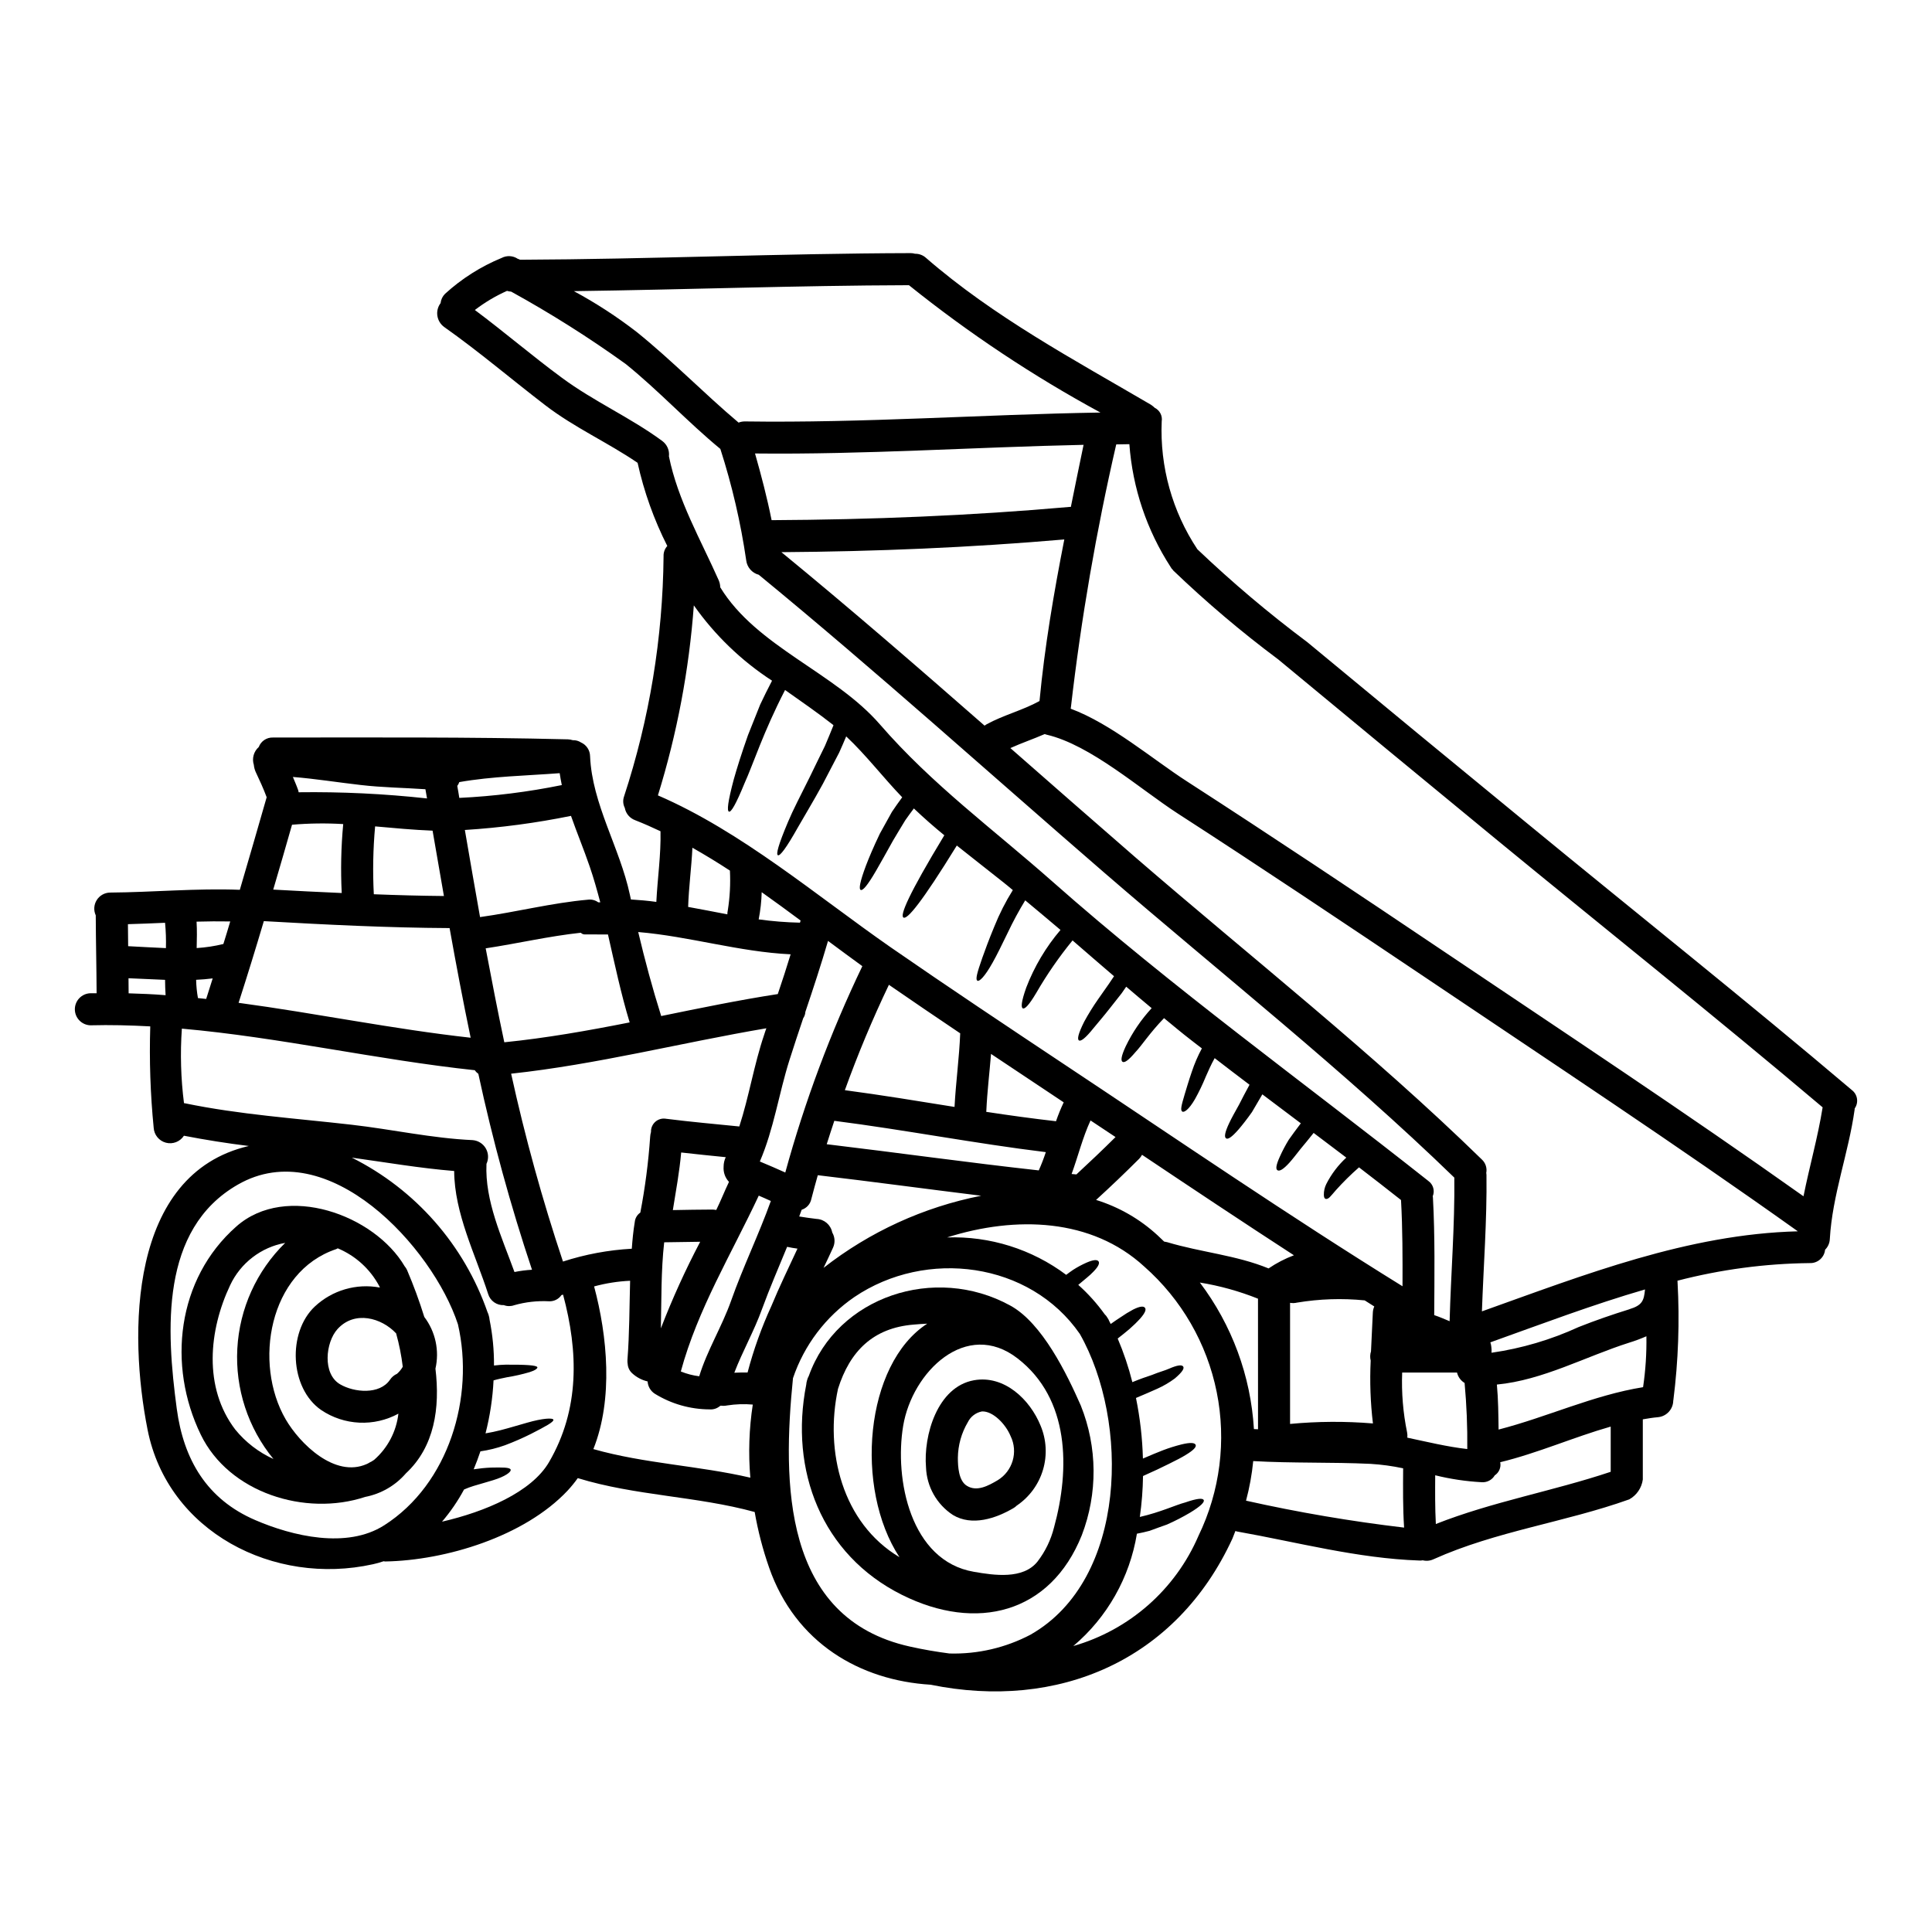
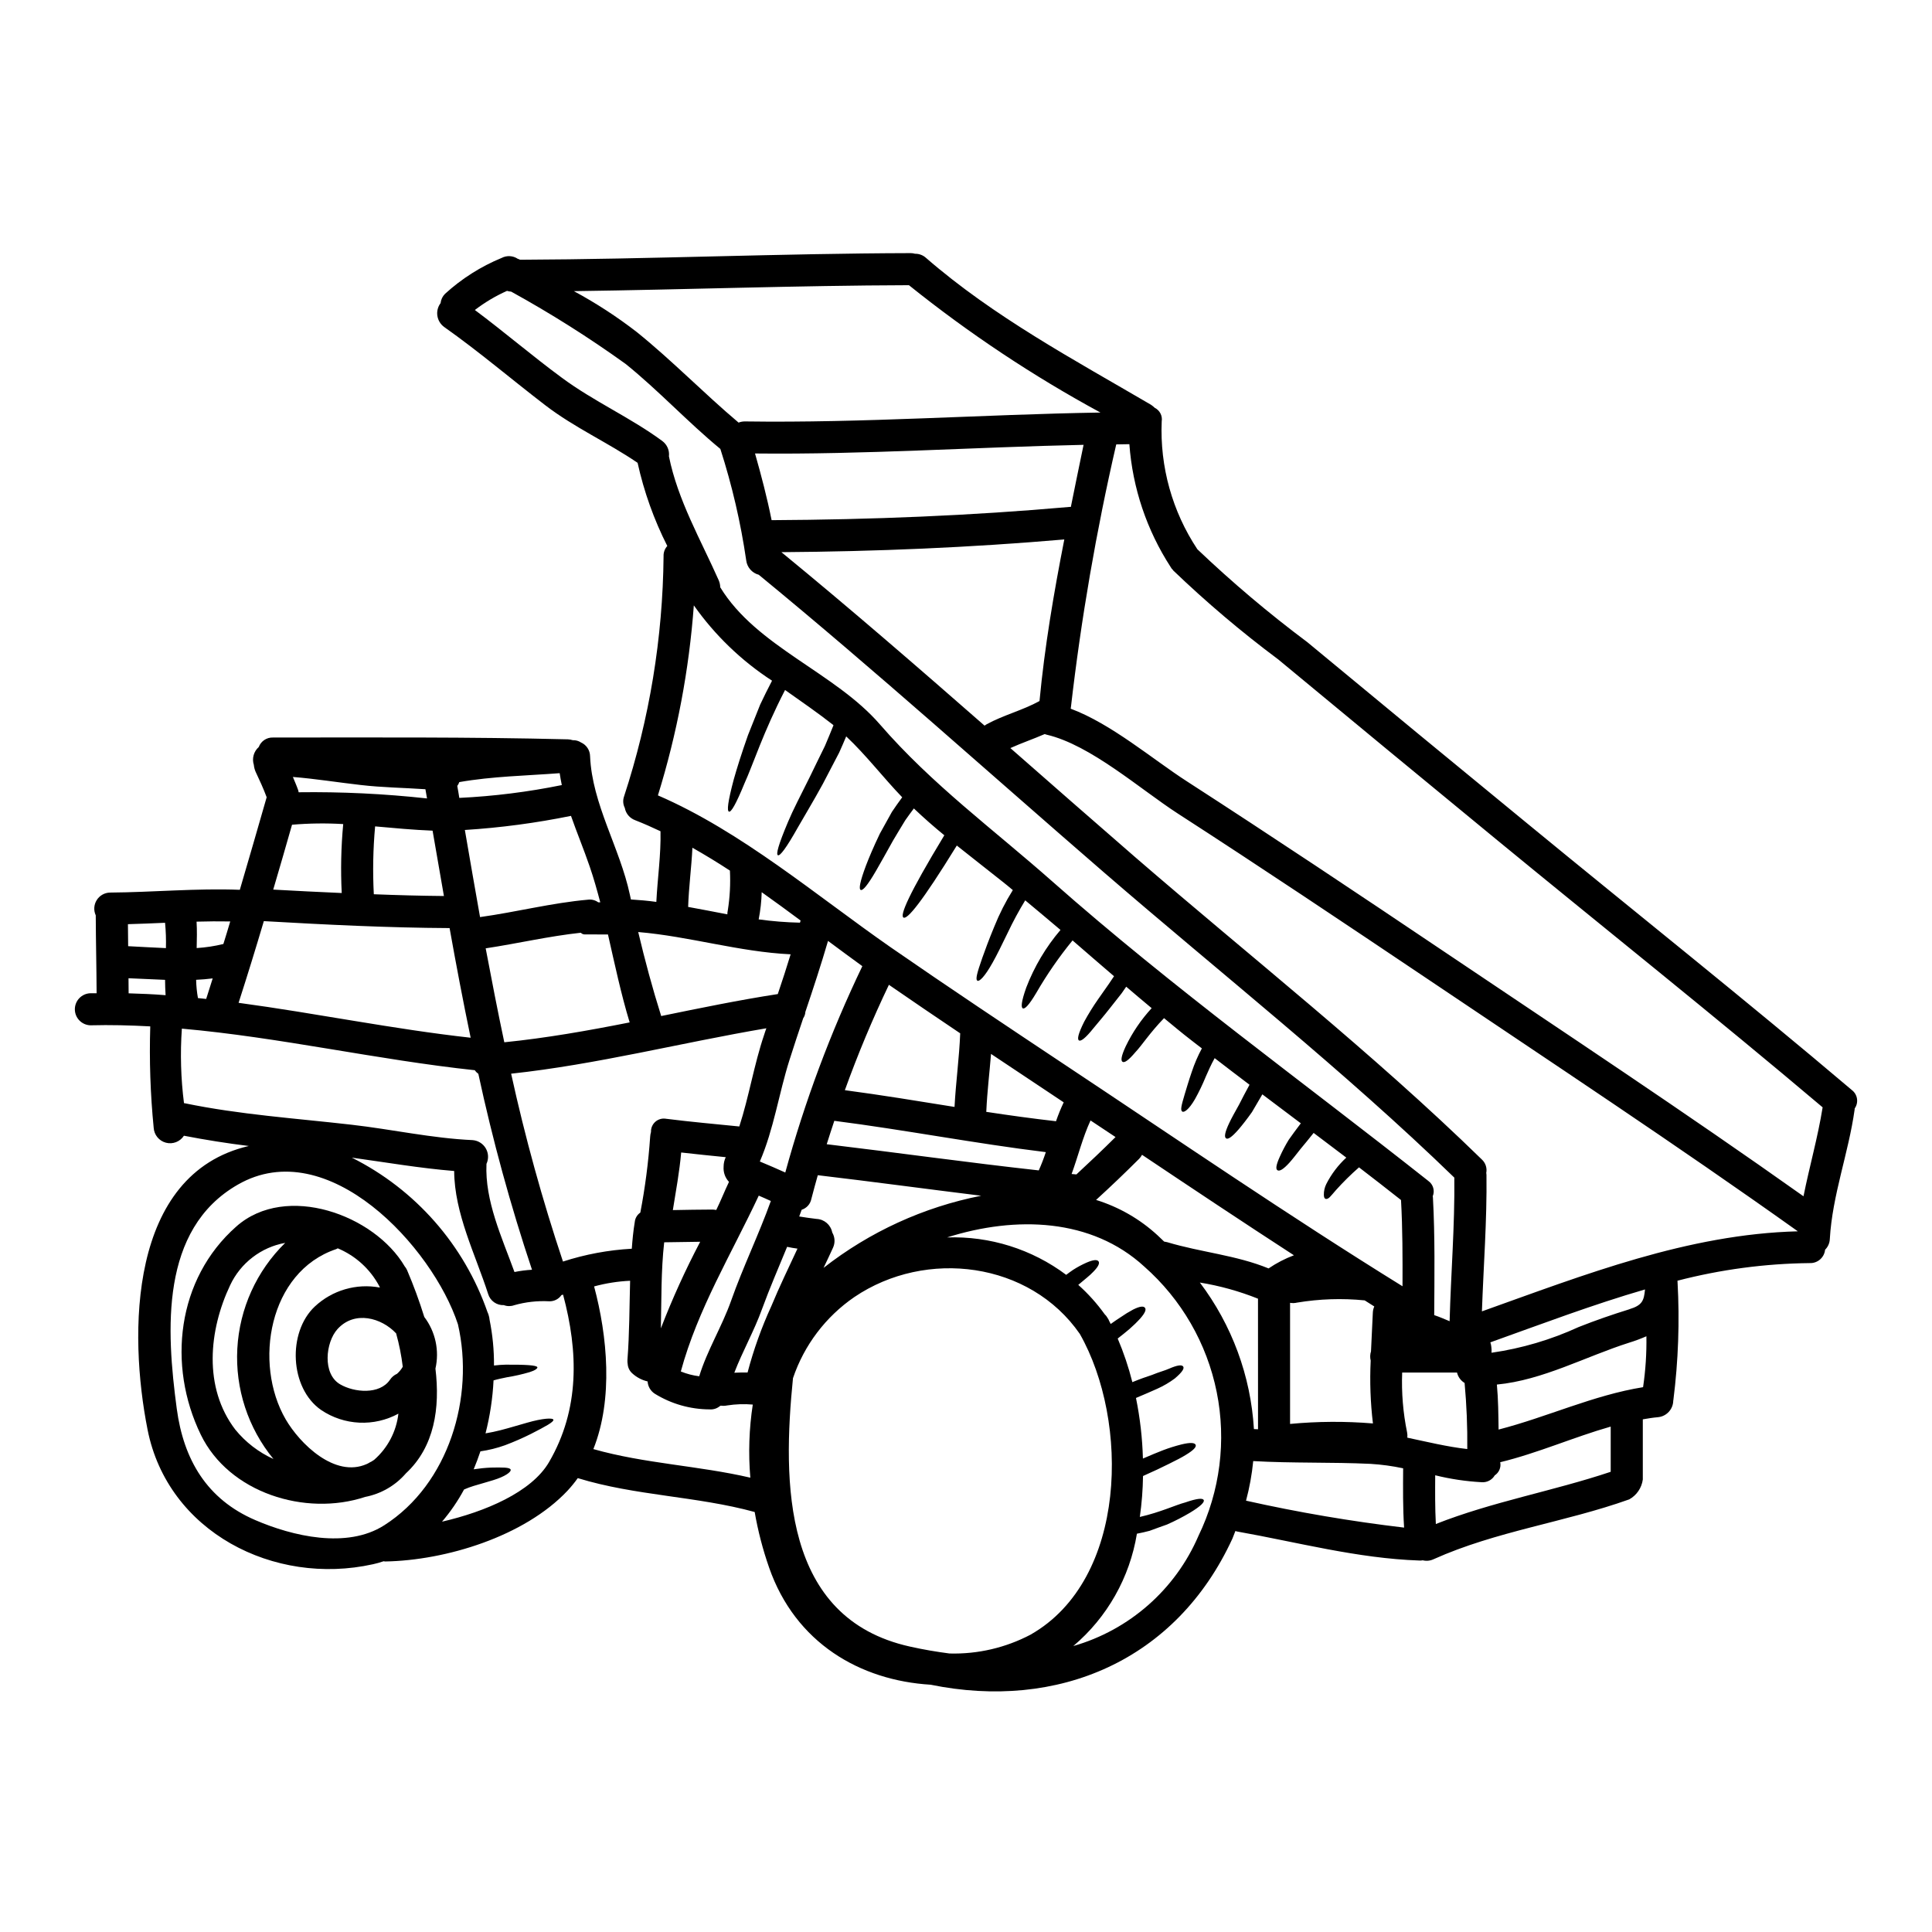
<svg xmlns="http://www.w3.org/2000/svg" fill="#000000" width="800px" height="800px" version="1.1" viewBox="144 144 512 512">
  <g>
    <path d="m634.75 432.87c1.531 1.152 1.867 3.309 0.766 4.875-0.027 0.113 0 0.223-0.027 0.34-1.613 11.527-5.902 22.605-6.57 34.27-0.039 1.066-0.488 2.082-1.25 2.832-0.207 2.074-1.992 3.629-4.078 3.543-11.832 0.129-23.602 1.699-35.055 4.672 0.027 0.055 0 0.141 0.027 0.195v0.09c0.582 10.461 0.211 20.957-1.105 31.352 0 0.055-0.031 0.082-0.031 0.141v0.004c-0.031 2.281-1.777 4.172-4.047 4.387-1.359 0.113-2.688 0.34-4.019 0.566v15.945c-0.297 2.227-1.633 4.184-3.598 5.269-17.051 6.09-35.293 8.41-51.859 15.863h-0.004c-0.891 0.422-1.902 0.523-2.859 0.281-0.309 0.062-0.625 0.082-0.938 0.059-16.398-0.566-32.23-4.844-48.32-7.703h0.004c-0.137-0.027-0.266-0.066-0.395-0.117-0.285 0.68-0.508 1.332-0.789 2.012-14.926 32.43-46.312 45.598-79.988 38.719-18.691-1.133-35.816-11.047-42.797-31.043h0.004c-1.68-4.793-2.957-9.723-3.824-14.727-15.41-4.219-31.582-4.277-46.879-8.977v-0.004c-0.844 1.184-1.766 2.309-2.754 3.371-11.387 12.066-32.145 18.441-48.289 18.723-0.145-0.004-0.289-0.023-0.426-0.059-0.918 0.32-1.852 0.582-2.805 0.789-26.258 5.832-54.383-8.586-59.738-35.66-5.043-25.352-5.117-67.75 26.824-75.18-5.75-0.707-11.484-1.613-17.191-2.719-1.023 1.586-2.953 2.332-4.777 1.848-1.828-0.484-3.133-2.09-3.238-3.973-0.879-8.922-1.184-17.891-0.906-26.852-5.297-0.285-10.562-0.426-15.863-0.285-2.293-0.07-4.121-1.953-4.121-4.25s1.828-4.18 4.121-4.246h1.645c-0.031-6.879-0.199-13.777-0.227-20.645-0.602-1.305-0.508-2.82 0.254-4.035 0.758-1.219 2.078-1.969 3.512-2 11.473-0.086 22.941-1.18 34.414-0.734 2.41-8.16 4.758-16.344 7.113-24.527-0.852-2.32-1.902-4.562-2.949-6.797v-0.004c-0.242-0.566-0.395-1.168-0.453-1.785-0.543-1.691-0.031-3.547 1.305-4.723 0.582-1.562 2.098-2.578 3.766-2.519 26.055 0 52.09-0.172 78.145 0.48 0.445 0.016 0.883 0.09 1.305 0.227 0.77-0.031 1.531 0.176 2.18 0.598 1.449 0.641 2.387 2.07 2.41 3.652 0.535 12.691 7.898 24.273 10.535 36.652 0.082 0.422 0.195 0.879 0.285 1.305 2.262 0.141 4.504 0.34 6.738 0.648 0.312-6.258 1.246-12.461 1.105-18.723-2.207-1.047-4.449-2.039-6.691-2.918-1.445-0.52-2.504-1.77-2.777-3.285-0.473-0.93-0.543-2.016-0.199-3 6.742-20.562 10.277-42.039 10.48-63.676-0.043-1 0.312-1.977 0.988-2.719-3.539-6.988-6.184-14.391-7.871-22.039-7.93-5.41-16.711-9.32-24.402-15.211-8.977-6.879-17.59-14.246-26.82-20.758v-0.004c-0.988-0.699-1.648-1.77-1.836-2.965s0.117-2.414 0.844-3.379c0.102-0.934 0.516-1.805 1.18-2.465 4.41-4.027 9.488-7.25 15.012-9.52 1.352-0.703 2.981-0.617 4.25 0.227 0.215 0.062 0.426 0.148 0.625 0.254 34.496-0.141 68.996-1.668 103.49-1.754 0.402-0.004 0.797 0.055 1.18 0.168 1.066-0.02 2.102 0.367 2.891 1.078 18.016 15.66 39.172 26.961 59.68 38.965v0.004c0.344 0.23 0.664 0.496 0.961 0.785 1.34 0.664 2.086 2.125 1.84 3.598-0.508 12.008 2.801 23.863 9.445 33.875 9.211 8.777 18.938 16.996 29.129 24.613 19.379 16.059 38.797 32.066 58.254 48.02 28.68 23.582 57.766 46.695 86.062 70.684zm-12.805 28.152c1.574-7.871 3.797-15.605 5.07-23.566-28.492-24.105-57.75-47.387-86.594-71.094-19.262-15.836-38.492-31.711-57.695-47.625l0.004 0.004c-9.762-7.281-19.059-15.16-27.844-23.59-0.027-0.027-0.027-0.086-0.055-0.113v-0.004c-0.242-0.215-0.445-0.473-0.594-0.762-6.332-9.762-10.098-20.961-10.945-32.562-1.18 0-2.32 0.031-3.484 0.059h0.004c-5.301 22.98-9.312 46.238-12.012 69.668 0 0.113-0.059 0.227-0.059 0.371 10.793 4.019 21.754 13.426 30.762 19.23 22.801 14.73 45.375 29.797 67.863 44.922 31.965 21.5 64.168 42.777 95.578 65.066zm-85.223 30.504c27.219-9.715 54.578-20.469 83.723-21.215-32.273-23-65.457-44.871-98.34-67.016-21.891-14.695-43.789-29.371-65.965-43.691-9.941-6.426-23.113-18.184-34.754-20.902v0.004c-0.184-0.039-0.363-0.094-0.535-0.168-2.977 1.305-6.121 2.363-9.094 3.711 10.988 9.633 21.98 19.285 32.996 28.836 30.617 26.48 62.977 51.914 91.938 80.18 0.988 0.902 1.438 2.254 1.184 3.57 0.004 0.172 0.02 0.344 0.055 0.512 0.152 12.078-0.785 24.117-1.207 36.184zm42.711 20.074v0.004c0.66-4.465 0.953-8.973 0.879-13.48-1.488 0.652-3.008 1.219-4.559 1.695-11.586 3.684-22.887 9.941-35.066 11.102 0.371 3.969 0.395 7.93 0.453 11.926 12.945-3.332 25.066-9.098 38.293-11.234zm-3.625-20.648c3.457-1.047 3.852-2.32 4.137-5.238-13.852 4.023-27.445 9.176-40.984 14.02v0.004c0.129 0.383 0.215 0.777 0.254 1.18 0.074 0.52 0.09 1.051 0.055 1.574 7.992-1.152 15.777-3.453 23.113-6.824 4.449-1.762 8.867-3.289 13.426-4.703zm-4.957 43.078v-11.969c-9.84 2.805-19.316 7.027-29.289 9.445 0 0.027 0.027 0.055 0.027 0.109h0.004c0.223 1.32-0.355 2.641-1.473 3.375-0.719 1.223-2.07 1.926-3.484 1.809-4.144-0.223-8.262-0.84-12.293-1.836-0.027 4.301-0.059 8.609 0.168 12.914 15.043-5.934 31.02-8.707 46.34-13.836zm-38.012-6.031 0.004 0.004c0.062-5.844-0.176-11.688-0.711-17.504-1.012-0.609-1.738-1.605-2.008-2.758h-14.535c-0.203 5.32 0.234 10.648 1.305 15.863 0.09 0.457 0.109 0.926 0.059 1.391 5.293 1.117 10.57 2.418 15.891 3.016zm-4.676-33.879c0.344-12.691 1.391-25.32 1.246-38.039-29.344-28.465-61.973-54.184-92.891-80.922-30.418-26.312-60.359-53.332-91.457-78.855l0.004 0.012c-1.781-0.477-3.094-1.992-3.312-3.82-1.461-10.016-3.754-19.891-6.852-29.523-8.695-7.164-16.371-15.492-25.125-22.547v0.004c-9.711-6.981-19.832-13.375-30.309-19.145-0.375-0.02-0.742-0.09-1.102-0.203-3.031 1.352-5.891 3.051-8.523 5.07 7.789 5.809 15.18 12.156 23.027 17.934 8.496 6.297 18.105 10.504 26.625 16.766h-0.004c1.289 0.941 1.973 2.504 1.785 4.09 2.363 11.672 8.41 22.066 13.199 32.855 0.25 0.582 0.383 1.207 0.395 1.84 9.629 15.777 30.336 22.52 42.316 36.336 13.848 15.977 30.02 27.762 45.742 41.668 31.922 28.211 66.191 52.906 99.582 79.309h-0.004c1.305 0.91 1.797 2.609 1.18 4.078 0.004 0.113 0.023 0.227 0.055 0.336 0.566 10.395 0.395 20.762 0.34 31.156 1.426 0.484 2.754 1.051 4.086 1.617zm-12.062 54.711c-0.344-5.242-0.285-10.48-0.254-15.719v0.004c-2.852-0.609-5.746-1.004-8.66-1.18-10.367-0.484-20.73-0.141-31.07-0.734-0.344 3.543-0.984 7.051-1.906 10.492 13.836 3.094 27.82 5.477 41.898 7.137zm-0.422-63.957c0.027-7.621 0.027-15.242-0.395-22.855-3.68-2.918-7.391-5.777-11.133-8.66-2.148 1.879-4.18 3.883-6.09 6.008-0.762 0.879-1.273 1.5-1.672 1.898s-0.789 0.535-1.074 0.453c-0.289-0.082-0.453-0.371-0.48-1.02v-0.004c-0.027-1.012 0.195-2.012 0.648-2.918 1.336-2.629 3.129-4.996 5.301-6.996l-8.66-6.543c-1.273 1.613-2.41 2.973-3.402 4.164-1.242 1.574-2.18 2.801-3 3.707-1.645 1.816-2.609 2.32-3.148 2.039-0.539-0.285-0.453-1.305 0.594-3.625h0.004c0.688-1.539 1.477-3.035 2.359-4.473 0.879-1.242 1.969-2.754 3.199-4.359-3.394-2.547-6.793-5.106-10.195-7.676-1.02 1.781-1.969 3.34-2.754 4.703-1.391 1.969-2.578 3.457-3.516 4.559-1.898 2.18-2.891 2.754-3.371 2.383-0.48-0.375-0.312-1.574 0.879-4.082 0.594-1.27 1.473-2.828 2.606-4.867 0.762-1.504 1.672-3.258 2.754-5.242-3.086-2.32-6.172-4.699-9.234-7.051-0.988 1.754-1.723 3.484-2.406 5.012l0.008-0.004c-0.82 1.996-1.758 3.945-2.809 5.836-1.668 2.891-2.945 3.625-3.371 3.312-0.566-0.344-0.254-1.574 0.621-4.535 0.457-1.5 1.02-3.457 1.902-6.031v0.004c0.707-2.133 1.598-4.199 2.664-6.176-0.938-0.734-1.926-1.445-2.863-2.207-2.438-1.871-4.785-3.852-7.164-5.809-3.766 3.883-5.902 7.254-7.621 9.055-1.844 2.18-2.863 2.828-3.371 2.519-0.508-0.312-0.371-1.5 0.848-4.133l0.004-0.004c1.777-3.68 4.09-7.074 6.859-10.082-2.266-1.898-4.504-3.766-6.742-5.691-0.426 0.594-0.824 1.18-1.215 1.754-1.133 1.414-2.152 2.715-3.059 3.883-1.785 2.289-3.312 4.019-4.394 5.352-2.152 2.688-3.34 3.543-3.848 3.254-0.508-0.289-0.254-1.699 1.359-4.93l-0.004 0.004c1.133-2.078 2.379-4.094 3.738-6.031 0.852-1.188 1.785-2.519 2.801-3.992 0.453-0.652 0.938-1.363 1.391-2.07-3.652-3.148-7.336-6.297-10.988-9.484v-0.004c-3.57 4.363-6.781 9.004-9.602 13.879-1.926 3.254-3.031 4.359-3.566 4.133-0.535-0.227-0.426-1.781 0.879-5.469l-0.004 0.004c2.141-5.59 5.215-10.77 9.094-15.324-3.09-2.633-6.231-5.238-9.348-7.844-1.688 2.766-3.231 5.621-4.617 8.551-1.613 3.312-2.891 5.949-3.996 7.902-2.18 3.91-3.566 5.117-4.051 4.844-0.566-0.316-0.141-1.969 1.305-6.094 0.734-2.066 1.727-4.785 3.172-8.266v0.004c1.344-3.356 2.984-6.59 4.902-9.656-0.961-0.789-1.898-1.613-2.891-2.363-3.938-3.148-7.984-6.258-11.953-9.445-9.402 15.266-13.137 19.625-14.129 19.09-0.992-0.535 1.215-5.949 10.82-21.809-2.777-2.266-5.469-4.637-8.074-7.109-0.789 1.074-1.574 2.094-2.266 3.113-1.215 1.969-2.293 3.793-3.258 5.41-1.867 3.34-3.309 5.949-4.477 7.957-2.32 3.992-3.543 5.352-4.078 5.117-0.535-0.234-0.254-2.066 1.363-6.398 0.82-2.152 2.012-4.988 3.707-8.527 0.965-1.727 2.039-3.656 3.203-5.777 0.82-1.246 1.754-2.523 2.715-3.852-5.07-5.269-9.543-11.16-14.84-16.137-0.625 1.473-1.246 2.949-1.871 4.305-1.574 3.059-3.031 5.805-4.328 8.297-2.664 4.871-4.93 8.559-6.547 11.414-3.199 5.695-4.812 7.734-5.352 7.477-0.539-0.254 0.086-2.688 2.691-8.863 1.273-3.059 3.285-6.91 5.75-11.867 1.18-2.465 2.547-5.211 4.023-8.242 0.734-1.727 1.5-3.57 2.262-5.469l-0.141-0.141c-3.965-3.117-8.324-6.117-12.691-9.207-5.805 11.246-8.438 19.656-10.734 24.699-2.32 5.664-3.57 7.734-4.133 7.535-0.562-0.199-0.316-2.578 1.27-8.527 0.824-2.945 2.039-6.824 3.766-11.727 0.965-2.438 2.043-5.117 3.231-8.102 0.906-1.969 2.012-4.137 3.148-6.344l0.008 0.004c-8.117-5.277-15.152-12.055-20.734-19.965-1.254 17.09-4.445 33.984-9.516 50.355 22.148 9.578 41.977 26.539 61.633 40.223 15.379 10.648 30.957 21.016 46.535 31.383 29.562 19.625 58.965 39.793 89.16 58.484zm-7.477 5.352-2.547-1.613h-0.004c-5.977-0.598-12.008-0.395-17.934 0.594-0.602 0.145-1.227 0.164-1.836 0.055v32.094c7.301-0.691 14.652-0.734 21.961-0.129-0.664-5.523-0.863-11.094-0.594-16.652-0.199-0.812-0.172-1.664 0.082-2.465 0.141-3.43 0.344-6.852 0.484-10.234 0.023-0.566 0.152-1.125 0.383-1.648zm-28.012-10.086-0.004 0.004c2.094-1.422 4.348-2.594 6.715-3.484-13.484-8.75-26.879-17.672-40.25-26.625-0.207 0.398-0.473 0.758-0.789 1.078-3.711 3.707-7.508 7.336-11.391 10.879 6.031 1.867 11.574 5.047 16.23 9.316 0.625 0.566 1.219 1.18 1.816 1.727 0.285 0.055 0.566 0.086 0.852 0.168 8.887 2.664 18.262 3.43 26.816 6.941zm-2.801 42.629-0.008-34.605c-4.961-1.984-10.129-3.422-15.406-4.277 8.5 11.246 13.488 24.758 14.328 38.832 0.344 0.023 0.711 0.051 1.078 0.051zm-14.391 18.75c0.254 0.512-0.676 1.574-3.598 3.34l-0.004 0.004c-1.977 1.168-4.019 2.219-6.117 3.148-1.391 0.48-2.918 1.047-4.617 1.668-1.047 0.285-2.18 0.539-3.371 0.766v0.004c-1.895 11.613-7.871 22.168-16.852 29.766 14.875-4.266 27.051-14.984 33.168-29.199 5.731-11.836 7.43-25.223 4.832-38.113s-9.344-24.574-19.211-33.266c-13.934-12.805-33.988-13.484-52.254-7.707 11.348-0.387 22.488 3.109 31.578 9.914 0.652-0.48 1.273-0.965 1.844-1.332 1.145-0.734 2.348-1.379 3.598-1.926 1.844-0.789 2.754-0.789 3.113-0.34 0.359 0.449 0.059 1.359-1.414 2.832-0.852 0.934-2.293 2.012-3.938 3.426 2.613 2.332 4.961 4.945 7 7.789 0.297 0.27 0.547 0.586 0.734 0.938 0.203 0.277 0.363 0.582 0.48 0.906 0.141 0.227 0.254 0.512 0.371 0.734 0.961-0.68 1.871-1.305 2.66-1.812v0.004c1.055-0.738 2.152-1.41 3.285-2.012 1.754-0.879 2.719-0.965 3.113-0.512 0.395 0.453 0.172 1.273-1.18 2.832-0.918 1.012-1.898 1.965-2.93 2.863-0.852 0.734-1.926 1.574-3.086 2.492 1.594 3.746 2.891 7.609 3.883 11.555 2.008-0.824 3.707-1.418 5.18-1.898 1.902-0.789 3.488-1.18 4.562-1.672 2.207-0.965 3.34-1.074 3.711-0.594 0.371 0.48-0.113 1.418-2.211 3.199-1.43 1.059-2.965 1.961-4.586 2.691-1.574 0.707-3.473 1.531-5.695 2.465 1.078 5.289 1.695 10.664 1.84 16.059 2.066-0.906 3.883-1.641 5.406-2.238h0.004c1.566-0.59 3.164-1.09 4.789-1.5 2.434-0.594 3.512-0.453 3.766 0.086 0.254 0.539-0.457 1.387-2.606 2.688-1.078 0.68-2.551 1.418-4.449 2.363-1.898 0.945-4.109 2.008-6.883 3.227-0.051 3.633-0.336 7.254-0.848 10.848 5.555-1.273 9.402-3.148 12.066-3.852 3.215-1.109 4.606-1.168 4.859-0.629zm-23.371-96.188-6.625-4.398c-2.098 4.531-3.285 9.445-5.016 14.188 0.426 0.027 0.852 0.086 1.273 0.113 3.512-3.246 6.969-6.527 10.367-9.902zm-11.84-166.99c1.102-5.512 2.234-10.961 3.371-16.457-29.031 0.621-58.035 2.606-87.07 2.293 1.672 5.859 3.203 11.727 4.394 17.672 26.395-0.141 52.711-1.18 78.992-3.512zm-10.652 298.84c25.695-14.625 26.156-56.59 13.031-79.676-13.227-19.117-40.73-22.656-59.762-9.77-7.602 5.219-13.309 12.762-16.258 21.5-2.754 27.527-2.863 63.613 30.984 71.121 3.516 0.789 7.027 1.387 10.535 1.84v-0.004c7.469 0.199 14.863-1.527 21.473-5.008zm8.758-141.05c-1.219-0.789-2.438-1.617-3.656-2.438-5.211-3.457-10.395-6.938-15.605-10.395-0.395 5.012-1.02 10.023-1.242 15.066 0 0.086-0.031 0.168-0.031 0.285 6.148 0.938 12.293 1.781 18.5 2.492l-0.004-0.004c0.586-1.707 1.266-3.379 2.039-5.008zm-6.609 18.035c0.707-1.578 1.328-3.195 1.871-4.84-18.777-2.293-37.332-5.902-56.055-8.297-0.68 2.066-1.363 4.133-2.012 6.199 18.758 2.238 37.453 4.871 56.195 6.938zm0.195-124.38c1.363-14.418 3.793-28.664 6.574-42.828-24.953 2.152-49.938 3.199-74.973 3.371 18.238 14.957 36.086 30.422 53.84 45.973 0.199-0.113 0.344-0.254 0.566-0.371 4.484-2.453 9.555-3.695 14-6.156zm16.172-76.449 0.004 0.004c-17.902-9.711-34.895-21.012-50.777-33.762-29.598 0.082-59.199 1.18-88.797 1.574 5.863 3.16 11.453 6.797 16.715 10.875 9.375 7.562 17.73 16.199 26.934 23.961v0.004c0.531-0.211 1.102-0.316 1.672-0.312 31.469 0.449 62.852-1.844 94.262-2.356zm-38.691 184.02c0.344-6.543 1.246-12.988 1.504-19.516-6.344-4.246-12.633-8.555-18.895-12.859-4.359 9.121-8.25 18.43-11.672 27.926 9.727 1.293 19.387 2.879 29.074 4.438zm-34.711 42.641c12.227-9.566 26.539-16.117 41.773-19.117-14.445-1.781-28.863-3.738-43.297-5.441-0.594 2.125-1.18 4.219-1.723 6.344v0.004c-0.277 1.328-1.254 2.402-2.551 2.809-0.199 0.594-0.426 1.18-0.652 1.781 1.504 0.254 3.031 0.453 4.59 0.648 2.055 0.086 3.781 1.578 4.164 3.598 0.734 1.234 0.805 2.754 0.195 4.051-0.801 1.789-1.652 3.543-2.5 5.324zm10.281-79.957c-3.004-2.18-6.035-4.422-9.094-6.691-1.84 6.297-3.91 12.594-6.004 18.805v0.004c-0.031 0.598-0.227 1.176-0.566 1.668-1.246 3.672-2.465 7.375-3.652 11.102-2.832 8.949-4.137 18.297-7.848 26.879 2.238 0.938 4.504 1.898 6.742 2.918v0.004c5.152-18.805 11.988-37.105 20.418-54.684zm-16.531-11.527c0.055-0.168 0.113-0.367 0.168-0.566-3.402-2.519-6.824-5.043-10.309-7.508v0.004c-0.066 2.398-0.332 4.785-0.789 7.141-0.016 0.012-0.023 0.031-0.027 0.055 3.629 0.504 7.285 0.797 10.945 0.875zm-0.652 86.387c-0.906-0.113-1.844-0.285-2.754-0.48-2.262 5.512-4.617 10.93-6.656 16.512-2.066 5.75-5.156 11.16-7.336 16.855 1.18-0.059 2.363-0.086 3.516-0.059h-0.004c1.59-6.031 3.695-11.918 6.297-17.59 2.141-5.18 4.578-10.168 6.926-15.234zm-5.223-67.465c1.188-3.484 2.32-6.996 3.402-10.535-13.652-0.648-26.824-4.758-40.391-5.902 1.781 7.508 3.766 14.898 6.09 22.262 10.316-2.113 20.617-4.238 30.898-5.824zm-1.844 54.836c-1.074-0.484-2.121-0.965-3.199-1.418-7.223 15.438-16.172 30.066-20.656 46.598 1.562 0.637 3.199 1.062 4.875 1.273 2.125-6.938 6.035-13.168 8.465-20.055 3.152-8.926 7.316-17.48 10.52-26.398zm-1.781-44.016c0.195-0.594 0.371-1.18 0.594-1.754-22.52 3.82-45.004 9.602-67.637 12.035 3.691 16.828 8.277 33.445 13.738 49.785 5.906-1.914 12.039-3.059 18.238-3.398 0.172-2.363 0.395-4.723 0.789-7.086 0.098-1.008 0.637-1.918 1.473-2.492 1.273-6.633 2.144-13.336 2.606-20.074 0.027-0.441 0.102-0.875 0.223-1.301-0.043-1.035 0.391-2.031 1.172-2.711 0.785-0.676 1.832-0.961 2.852-0.773 6.461 0.82 12.918 1.387 19.375 2.039 2.582-7.926 3.918-16.453 6.578-24.27zm-3.652 117.34c-0.551-6.461-0.332-12.965 0.648-19.371-2.258-0.199-4.531-0.121-6.769 0.227-0.566 0.117-1.152 0.137-1.727 0.055-0.09 0.062-0.184 0.121-0.281 0.168-0.75 0.605-1.703 0.902-2.664 0.824-5.133-0.016-10.16-1.449-14.527-4.148-1.117-0.719-1.824-1.93-1.902-3.254-0.031-0.027-0.07-0.035-0.109-0.031-1.492-0.363-2.867-1.105-3.996-2.148-0.699-0.641-1.121-1.523-1.18-2.469-0.035-0.16-0.055-0.32-0.059-0.48v-0.082c-0.016-0.172-0.016-0.344 0-0.512 0.539-6.996 0.512-13.992 0.707-20.961-3.227 0.148-6.426 0.652-9.543 1.5 3.512 13.113 5.117 29.801-0.195 43.109 13.613 3.863 27.832 4.375 41.598 7.574zm-5.981-150.29c0.559-3.5 0.75-7.051 0.57-10.59-3.281-2.152-6.598-4.164-9.938-6.062-0.254 5.238-0.965 10.449-1.133 15.688 3.484 0.625 6.938 1.305 10.395 1.969h-0.004c-0.004-0.336 0.035-0.676 0.109-1.004zm-1.102 67.816c0.012-0.852 0.203-1.691 0.566-2.461-4.023-0.395-7.789-0.789-11.809-1.242-0.453 5.117-1.391 10.168-2.207 15.266 3.484-0.055 6.965-0.141 10.449-0.141v-0.004c0.352 0.008 0.703 0.047 1.051 0.113 1.219-2.465 2.18-4.957 3.375-7.445l-0.004-0.004c-1.023-1.086-1.539-2.559-1.418-4.047zm-6.203 19.957c-3.199 0.059-6.371 0.113-9.543 0.141-0.852 7.566-0.707 15.18-0.879 22.801v0.004c3.027-7.844 6.508-15.508 10.422-22.945zm-18.695-58.133c-2.32-7.648-3.965-15.492-5.746-23.309l-6.176-0.004c-0.387-0.004-0.754-0.168-1.02-0.449-8.469 0.906-16.766 2.859-25.211 4.133 1.574 8.301 3.172 16.625 4.934 24.895 11.07-1.113 22.148-3.07 33.219-5.266zm-8.324-31.82h0.539c-0.852-3.199-1.727-6.371-2.805-9.488-1.574-4.59-3.398-8.977-4.957-13.426-9.277 1.891-18.676 3.141-28.125 3.738 1.312 7.676 2.652 15.371 4.023 23.086 9.602-1.332 19.008-3.766 28.66-4.617 0.945-0.117 1.898 0.137 2.664 0.707zm-13.027 148.32c8.156-14.02 7.758-29.258 3.707-44.355-0.137 0.055-0.281 0.094-0.426 0.113-0.738 1.078-1.977 1.699-3.281 1.648-3.125-0.164-6.254 0.188-9.262 1.047-0.883 0.316-1.848 0.309-2.719-0.027-1.902 0.09-3.621-1.125-4.168-2.949-3.371-10.477-8.949-21.355-9.004-32.598-9.055-0.734-18.105-2.293-27.137-3.543h0.004c16.871 8.441 29.777 23.137 35.969 40.957 0.148 0.297 0.262 0.609 0.34 0.934 0.102 0.332 0.168 0.672 0.195 1.02 0.812 4.008 1.211 8.09 1.18 12.18 1.102-0.141 2.152-0.195 3.086-0.223 5.269-0.027 8.215 0.141 8.41 0.68 0.086 0.312-0.594 0.848-2.066 1.305l0.004-0.004c-1.973 0.582-3.977 1.035-6.008 1.359-1.102 0.227-2.363 0.48-3.543 0.824v-0.004c-0.234 4.742-0.949 9.449-2.125 14.047 1.363-0.227 2.664-0.512 3.91-0.824 2.664-0.68 5.07-1.445 7.141-2.012 4.106-1.18 6.824-1.332 6.938-0.762 0.113 0.566-2.07 1.754-5.836 3.68v0.004c-2.277 1.141-4.613 2.164-6.996 3.059-2.109 0.758-4.293 1.297-6.512 1.617-0.539 1.613-1.137 3.199-1.785 4.758h-0.004c1.512-0.23 3.035-0.383 4.562-0.453 3.031-0.059 5.043-0.086 5.238 0.535s-1.473 1.844-4.644 2.805c-1.527 0.48-3.312 0.961-5.184 1.527-0.859 0.262-1.699 0.574-2.519 0.938-1.637 3.043-3.594 5.898-5.836 8.527 11.402-2.629 23.727-7.812 28.371-15.809zm3.371-179.4c-0.227-1.047-0.395-2.098-0.566-3.148-8.891 0.68-17.812 0.824-26.594 2.363l-0.004-0.004c-0.125 0.367-0.309 0.711-0.539 1.02 0.199 1.047 0.371 2.121 0.539 3.172 9.125-0.438 18.207-1.574 27.16-3.398zm-12.543 129.05c1.531-0.312 3.082-0.512 4.644-0.598-5.691-17.031-10.438-34.363-14.219-51.918-0.367-0.262-0.684-0.586-0.934-0.961-25.828-2.754-51.688-8.727-77.633-11.02h-0.004c-0.461 6.59-0.27 13.211 0.566 19.766h0.168c14.613 3.031 29.402 3.996 44.215 5.695 10.68 1.215 21.355 3.598 32.062 4.078 1.461 0.098 2.777 0.91 3.519 2.168 0.742 1.262 0.816 2.805 0.195 4.129-0.453 9.793 4.07 19.453 7.418 28.66zm-34.527 67.125c17.137-10.93 23.988-34.016 19.543-53.273-6.691-20.426-34.496-50.699-58.316-37.02-20.676 11.836-18.977 38.633-16.199 59.395 1.812 13.508 7.984 24.008 20.816 29.52 9.82 4.238 24.266 7.695 34.148 1.379zm22.914-129.21c-2.012-9.66-3.852-19.375-5.582-29.059-16.43-0.086-32.828-0.906-49.227-1.844-2.148 7.254-4.379 14.473-6.691 21.648 20.535 2.766 41.043 6.988 61.496 9.25zm-7.086-37.559c-1.02-5.805-2.012-11.555-3.004-17.32-5.098-0.199-10.168-0.68-15.234-1.133h0.004c-0.543 5.981-0.656 11.988-0.344 17.984 6.184 0.242 12.375 0.414 18.578 0.469zm-4.477-25.859c-0.141-0.82-0.285-1.613-0.426-2.438-5.723-0.395-11.473-0.453-17.191-1.129-6.008-0.68-11.926-1.645-17.93-2.125 0.48 1.18 0.992 2.32 1.418 3.543 0.055 0.172 0.055 0.344 0.109 0.512h0.004c11.363-0.148 22.723 0.398 34.016 1.637zm-22.605 25.066c-0.305-6.09-0.176-12.195 0.395-18.27-4.519-0.27-9.055-0.211-13.566 0.172-1.633 5.746-3.293 11.477-4.981 17.191 6.031 0.34 12.082 0.641 18.152 0.906zm-31.363 13.508c0.625-1.969 1.219-3.965 1.816-5.977-2.977-0.055-5.949-0.027-8.922 0.055 0.141 2.32 0.086 4.644 0.027 7h-0.004c2.387-0.148 4.758-0.508 7.082-1.078zm-4.559 14.562c0.594-1.812 1.16-3.625 1.727-5.441-1.473 0.172-2.949 0.316-4.394 0.371l0.004 0.004c0.035 1.621 0.195 3.242 0.484 4.84 0.746 0.082 1.453 0.168 2.191 0.227zm-10.668-13.469c0.066-2.238-0.012-4.481-0.227-6.715-3.281 0.141-6.57 0.285-9.84 0.371 0.027 1.969 0.027 3.91 0.059 5.832 3.324 0.156 6.668 0.383 10.008 0.512zm-0.086 12.461c-0.082-1.359-0.141-2.688-0.141-4.051-3.227-0.113-6.453-0.312-9.688-0.426 0 1.332 0.031 2.664 0.031 3.996 3.254 0.098 6.543 0.223 9.797 0.496z" />
-     <path d="m430.43 516.5c4.414 11.012 4.504 23.281 0.254 34.355-8.301 20.734-27.898 25.691-47.695 15.781-21.301-10.652-29.801-33-25.324-55.715v-0.004c0.027-0.363 0.094-0.723 0.199-1.074 0.102-0.426 0.266-0.836 0.48-1.219 7.508-21.016 33.395-29.625 53.387-18.637 8.473 4.625 15.012 18.137 18.699 26.512zm-7.109 32.316c4.273-15.574 4.16-34.129-9.633-44.809-13.594-10.535-27.945 3.543-30.336 17.848-2.363 14.133 1.898 35.816 18.75 38.691 5.379 0.934 13.027 2.066 16.852-2.719v-0.004c2.062-2.676 3.547-5.75 4.367-9.027zm-33.594-54.031c-1.215 0.055-2.438 0.141-3.625 0.25-10.734 0.879-16.883 7.055-20.023 17.023-3.57 16.531 1.102 35.547 16.285 44.609-11.953-18.234-9.234-51.121 7.363-61.883z" />
-     <path d="m419.75 521.78c1.57 3.719 1.805 7.867 0.652 11.738-1.148 3.871-3.606 7.219-6.949 9.477-0.254 0.254-0.539 0.473-0.848 0.656-4.676 2.754-11.02 4.898-16.117 1.812v-0.004c-4.258-2.805-6.898-7.496-7.086-12.594-0.707-8.41 2.977-21.355 12.719-23.086 8.027-1.426 14.824 5.094 17.629 12zm-11.414 14.531c4.035-2.418 5.547-7.527 3.473-11.75-1.332-3.231-4.723-6.656-7.594-6.516h0.004c-1.625 0.316-3.012 1.371-3.738 2.859-1.695 2.859-2.602 6.121-2.637 9.445 0 2.207 0.168 6.09 2.41 7.418 2.641 1.629 5.672-0.039 8.082-1.457z" />
-     <path d="m259.4 506.71c1.246 10.422-0.25 20.703-7.844 27.758-2.793 3.231-6.598 5.426-10.793 6.231-15.832 5.242-36.082-1.074-43.559-16.512-8.895-18.324-6.371-41.238 9.445-55.176 13.168-11.609 36.605-3.059 44.609 10.594h0.004c0.25 0.301 0.461 0.633 0.621 0.992 1.73 4.055 3.254 8.195 4.562 12.406 2.961 3.906 4.047 8.926 2.953 13.707zm-10.195 1.363h0.004c0.609-0.531 1.125-1.164 1.527-1.871-0.359-2.988-0.949-5.941-1.758-8.84-3.82-4.106-10.988-6.172-15.547-1.129-3.148 3.484-4.055 11.895 0.734 14.641 3.707 2.152 10.449 2.801 13.199-1.246 0.457-0.684 1.094-1.223 1.844-1.555zm-4.531-22.859c-0.059-0.109-0.105-0.223-0.141-0.34-2.402-4.527-6.301-8.082-11.031-10.059-0.141 0.094-0.293 0.172-0.453 0.23-17.816 6.004-21.949 30.25-13.344 45.09 3.738 6.43 13.031 15.633 21.5 11.84 0.273-0.121 0.539-0.262 0.789-0.426 0.406-0.188 0.797-0.418 1.16-0.68 3.59-3.137 5.883-7.5 6.426-12.234-3.172 1.727-6.758 2.551-10.367 2.379-3.609-0.168-7.102-1.324-10.098-3.344-8.355-5.777-8.98-20.594-1.672-27.445 4.617-4.312 11.016-6.176 17.23-5.012zm-25.094-11.84c-6.391 1.152-11.828 5.336-14.586 11.215-5.637 11.895-7.168 27.105 1.359 38.266 2.723 3.344 6.184 6.012 10.109 7.793-6.734-8.211-10.148-18.645-9.57-29.246 0.574-10.602 5.102-20.602 12.688-28.027z" />
+     <path d="m259.4 506.71c1.246 10.422-0.25 20.703-7.844 27.758-2.793 3.231-6.598 5.426-10.793 6.231-15.832 5.242-36.082-1.074-43.559-16.512-8.895-18.324-6.371-41.238 9.445-55.176 13.168-11.609 36.605-3.059 44.609 10.594c0.25 0.301 0.461 0.633 0.621 0.992 1.73 4.055 3.254 8.195 4.562 12.406 2.961 3.906 4.047 8.926 2.953 13.707zm-10.195 1.363h0.004c0.609-0.531 1.125-1.164 1.527-1.871-0.359-2.988-0.949-5.941-1.758-8.84-3.82-4.106-10.988-6.172-15.547-1.129-3.148 3.484-4.055 11.895 0.734 14.641 3.707 2.152 10.449 2.801 13.199-1.246 0.457-0.684 1.094-1.223 1.844-1.555zm-4.531-22.859c-0.059-0.109-0.105-0.223-0.141-0.34-2.402-4.527-6.301-8.082-11.031-10.059-0.141 0.094-0.293 0.172-0.453 0.23-17.816 6.004-21.949 30.25-13.344 45.09 3.738 6.43 13.031 15.633 21.5 11.84 0.273-0.121 0.539-0.262 0.789-0.426 0.406-0.188 0.797-0.418 1.16-0.68 3.59-3.137 5.883-7.5 6.426-12.234-3.172 1.727-6.758 2.551-10.367 2.379-3.609-0.168-7.102-1.324-10.098-3.344-8.355-5.777-8.98-20.594-1.672-27.445 4.617-4.312 11.016-6.176 17.23-5.012zm-25.094-11.84c-6.391 1.152-11.828 5.336-14.586 11.215-5.637 11.895-7.168 27.105 1.359 38.266 2.723 3.344 6.184 6.012 10.109 7.793-6.734-8.211-10.148-18.645-9.57-29.246 0.574-10.602 5.102-20.602 12.688-28.027z" />
  </g>
</svg>